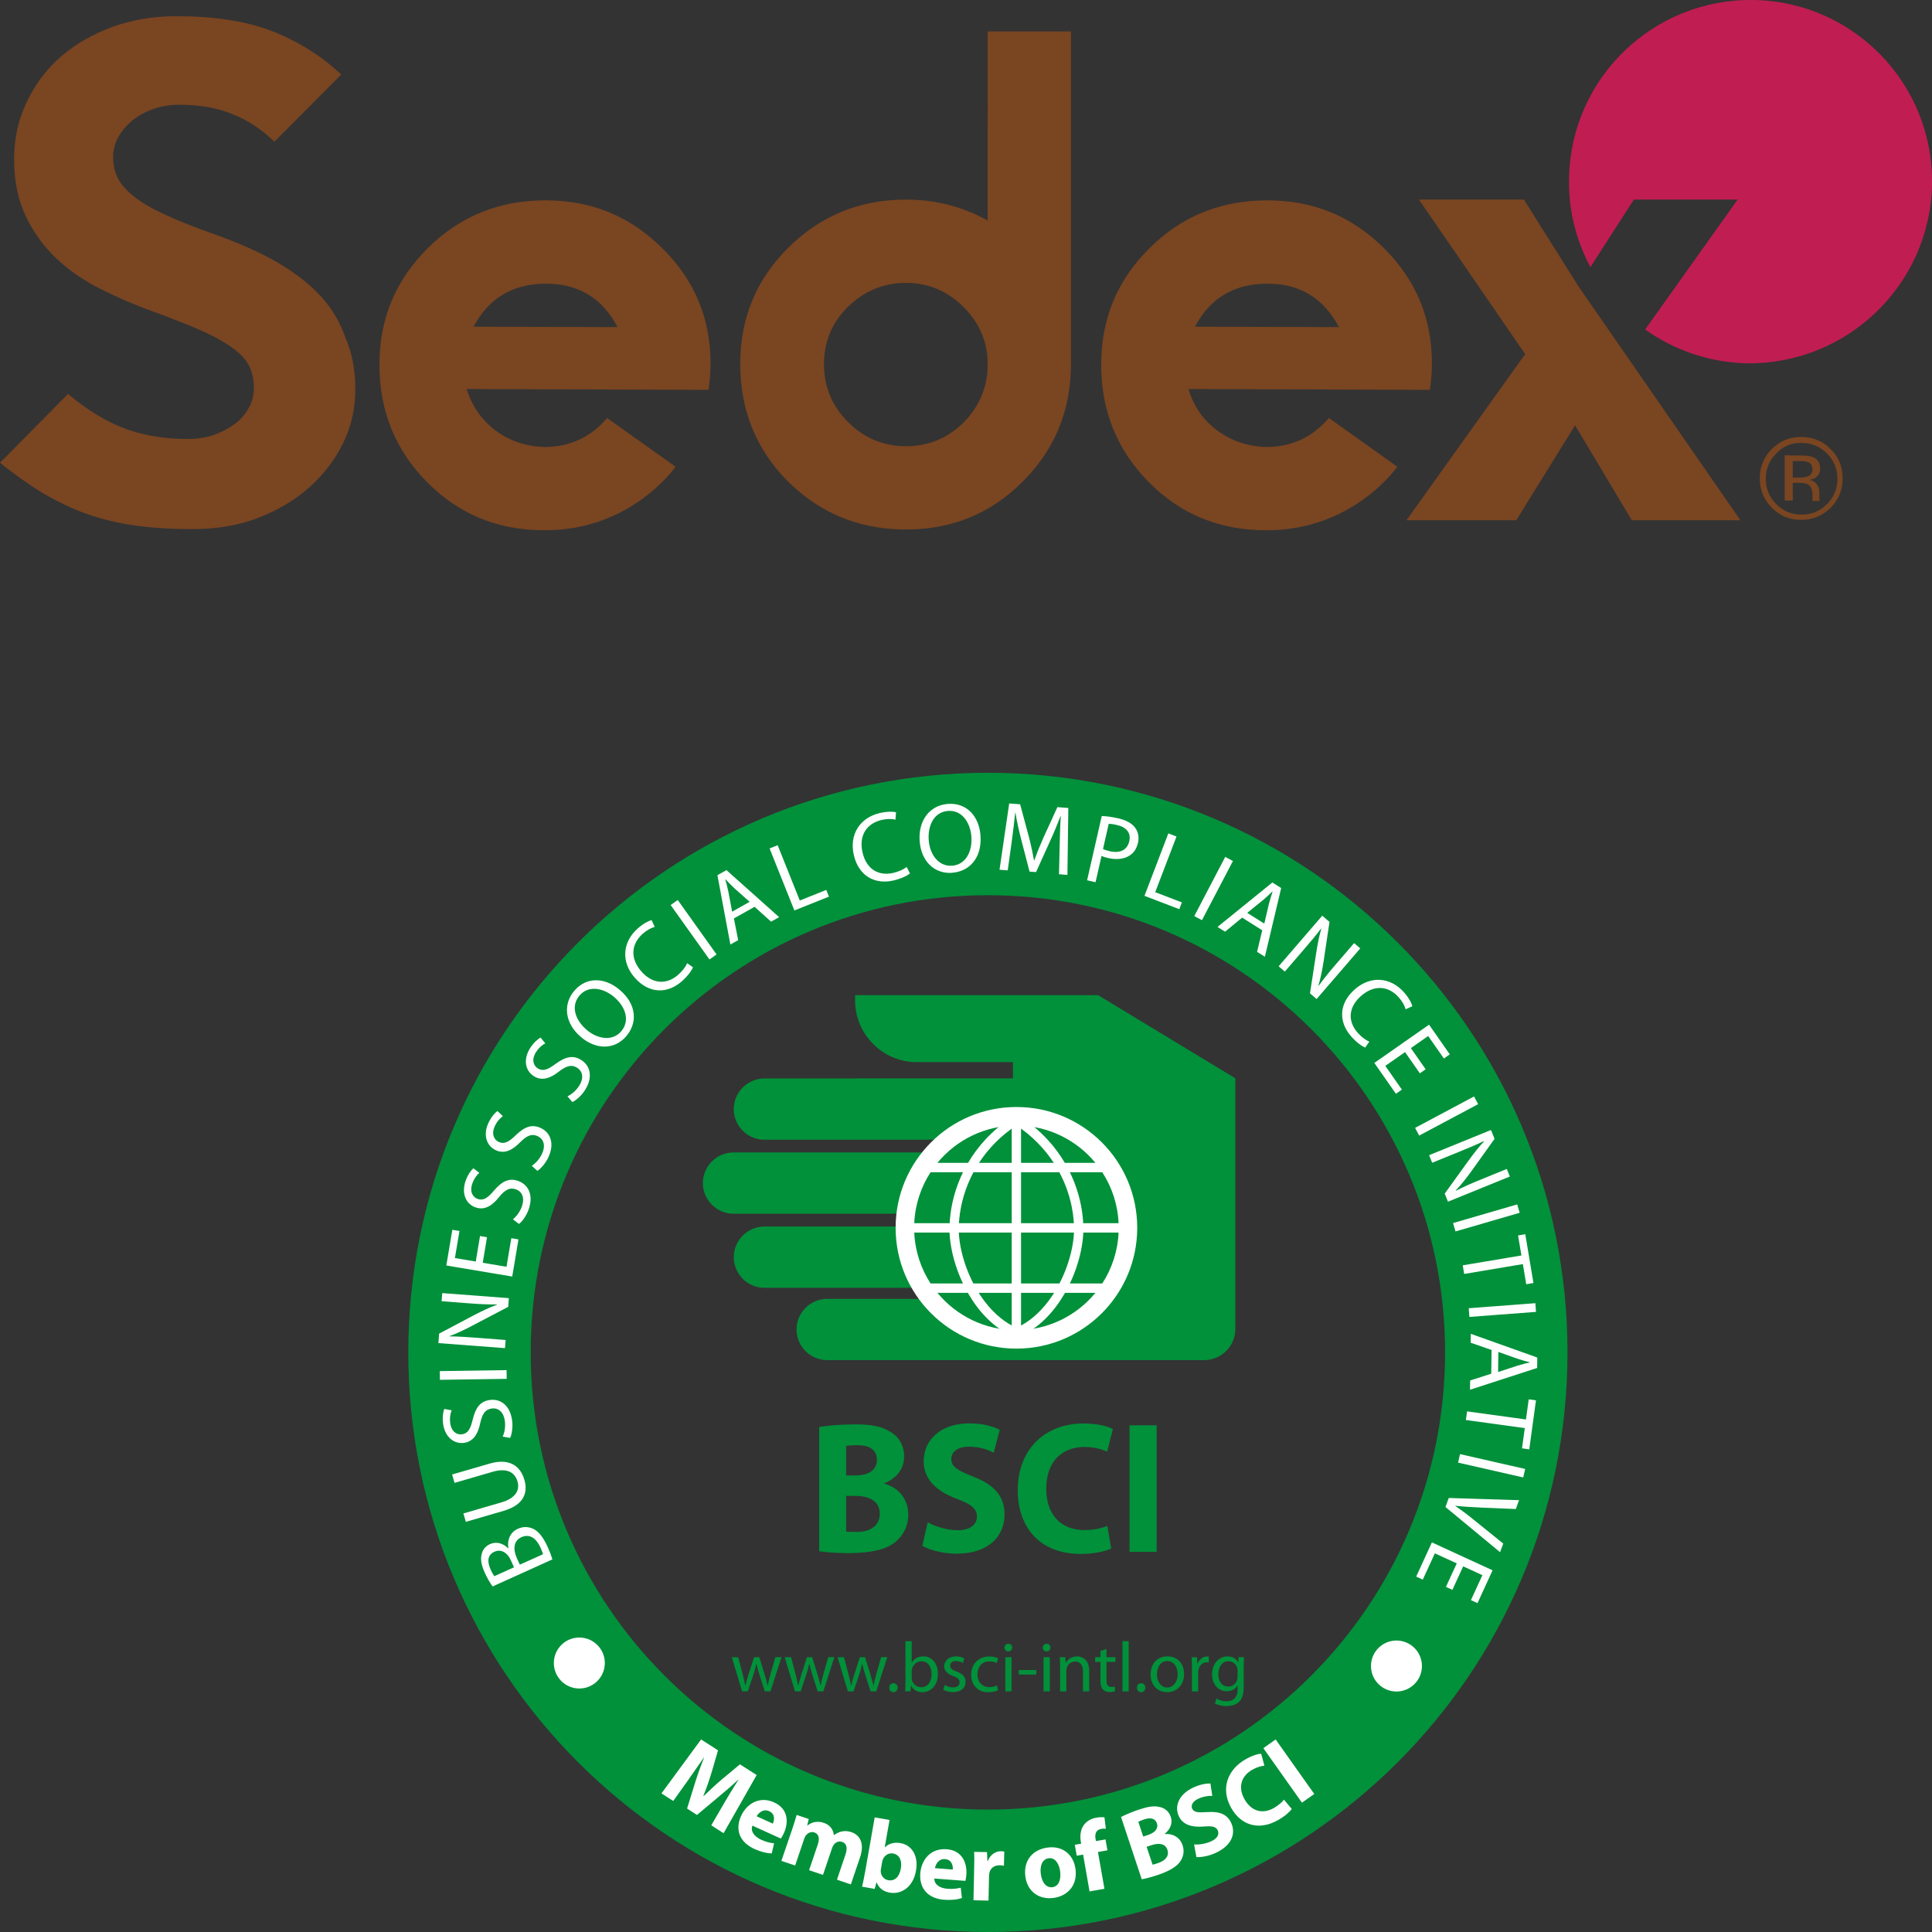
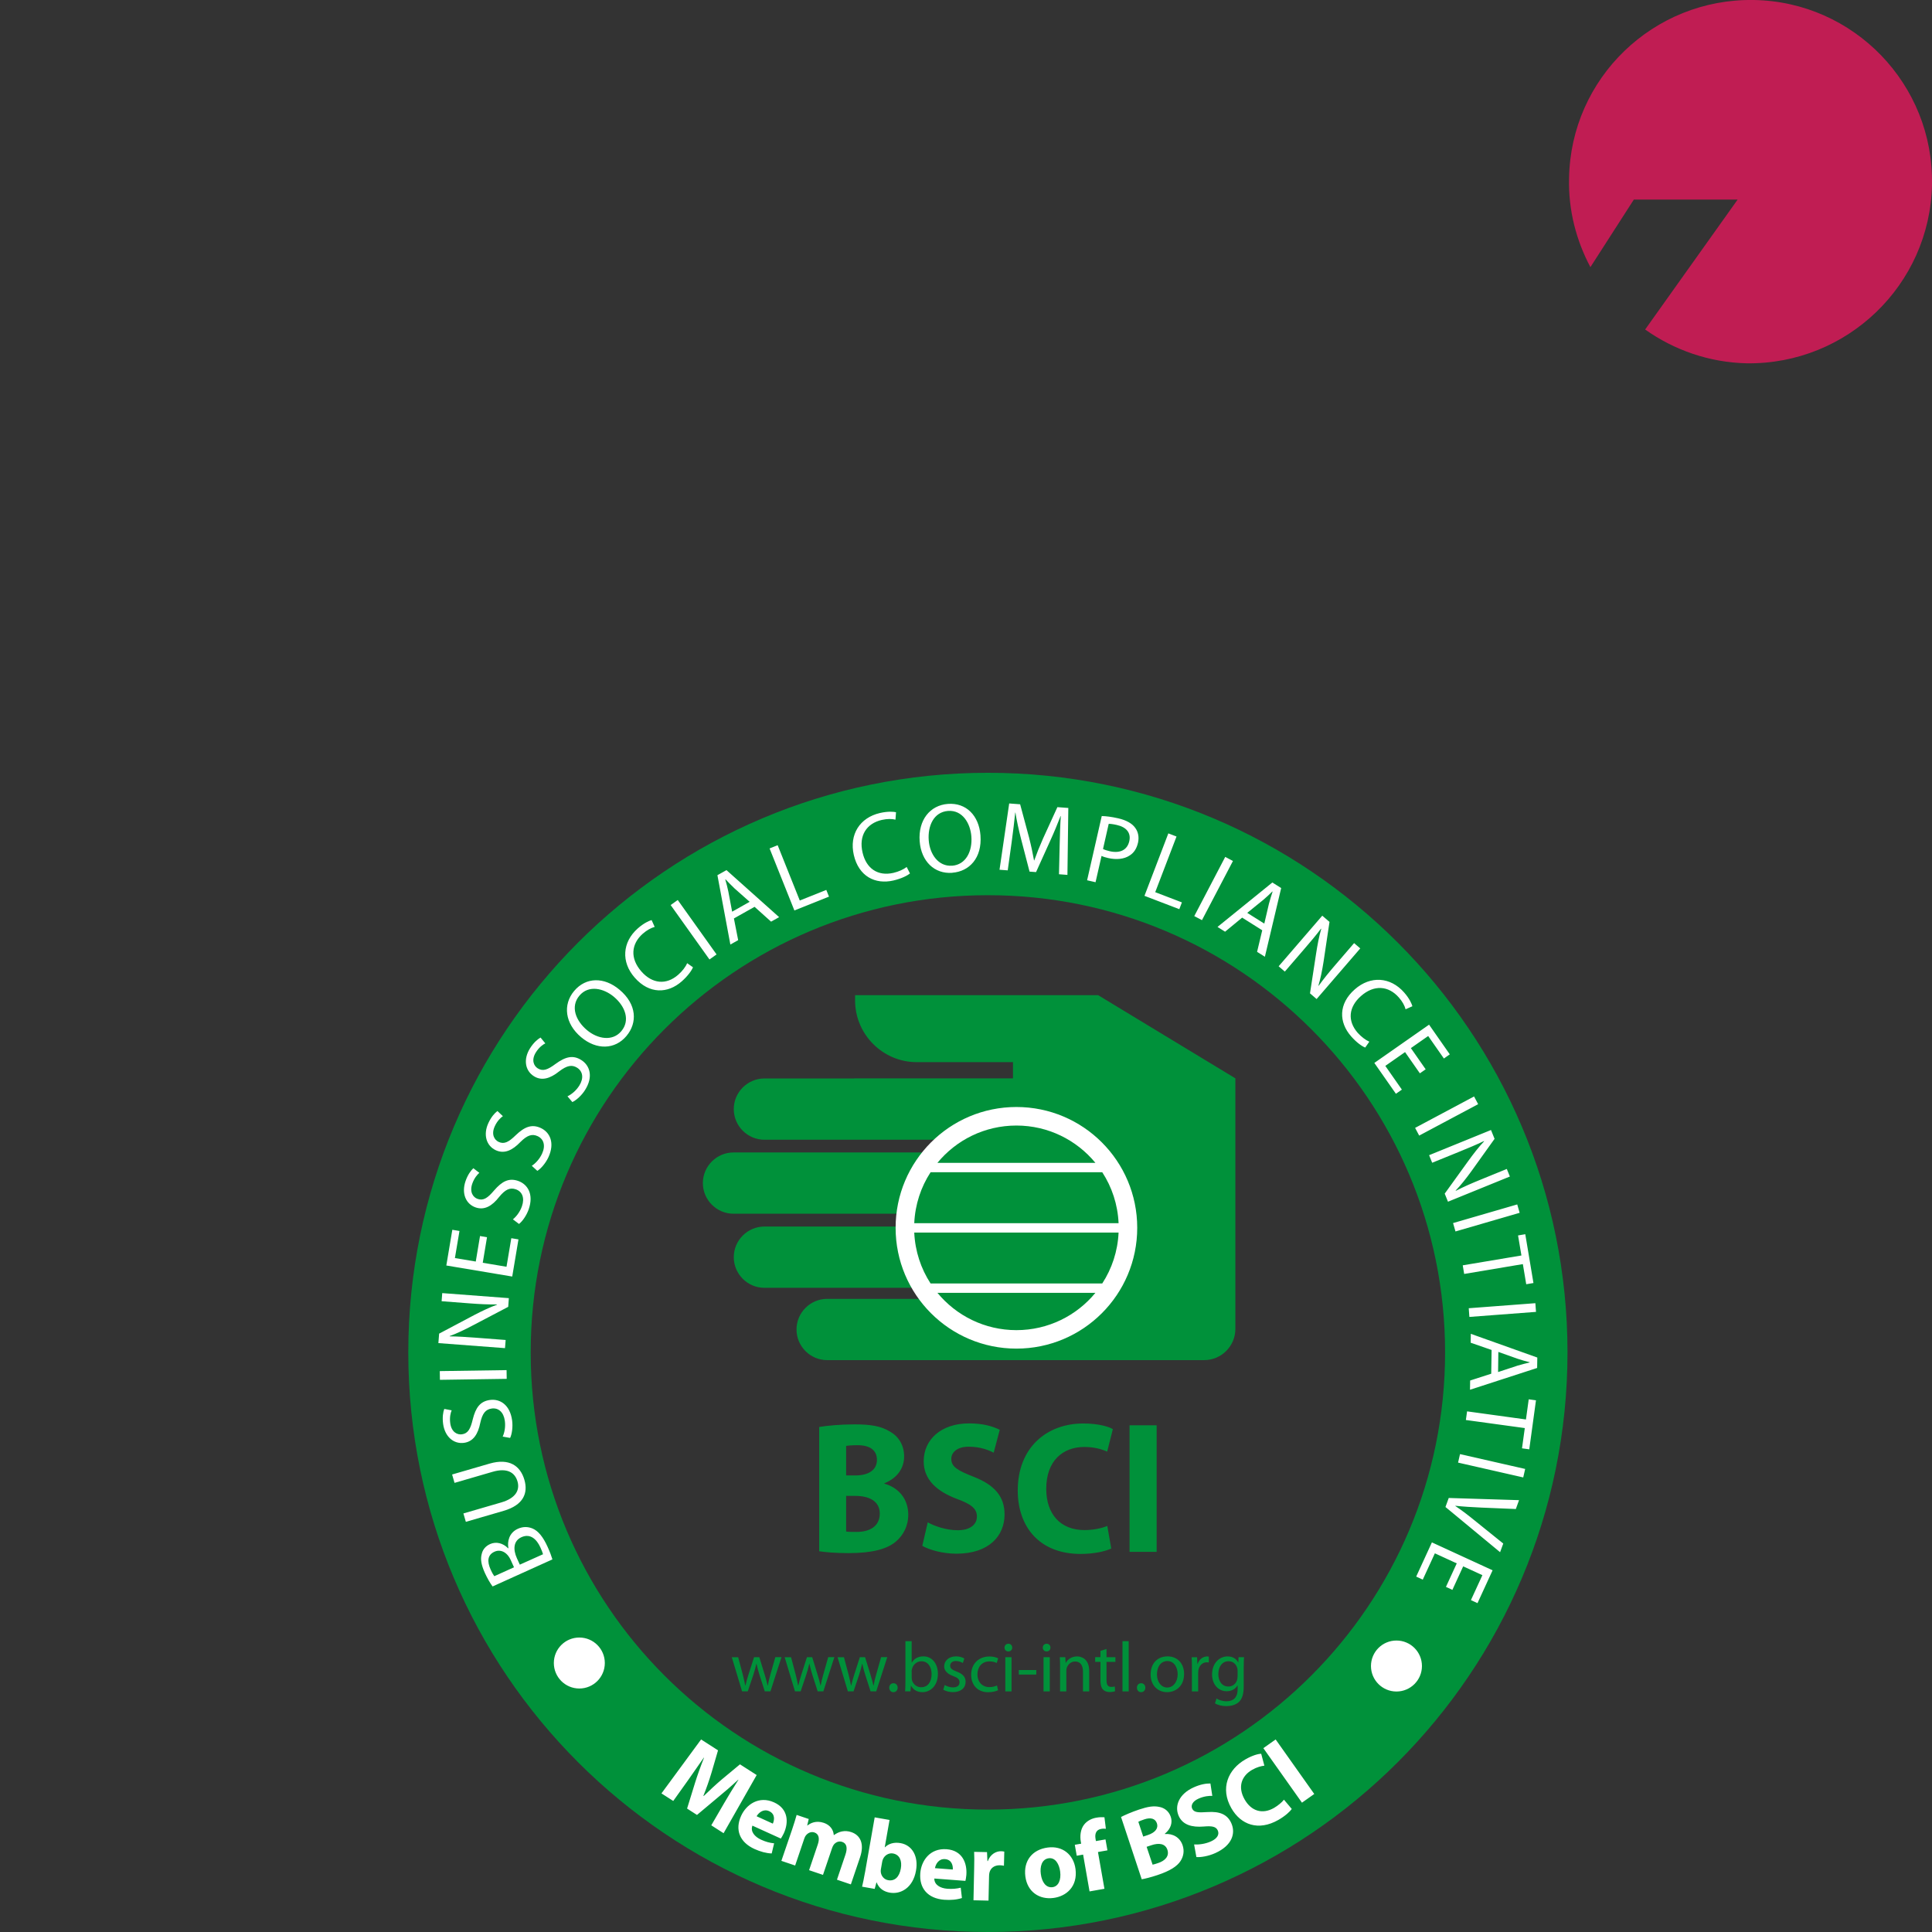
<svg xmlns="http://www.w3.org/2000/svg" viewBox="0 0 566.93 566.93" data-name="图层 2" id="_图层_2">
  <rect x="0" y="0" width="566.93" height="566.93" fill="#333333" stroke="none" />
  <defs>
    <style>
      .cls-1 {
        fill: #fff;
      }

      .cls-1, .cls-2 {
        fill-rule: evenodd;
      }

      .cls-1, .cls-2, .cls-3, .cls-4 {
        stroke-width: 0px;
      }

      .cls-2 {
        fill: #00913a;
      }

      .cls-3 {
        fill: #7a4521;
      }

      .cls-4 {
        fill: #c01d53;
      }
    </style>
  </defs>
  <g data-name="图层 1" id="_图层_1-2">
    <g>
      <g>
        <path d="M289.89,226.77c93.93,0,170.08,76.15,170.08,170.08s-76.15,170.08-170.08,170.08-170.08-76.15-170.08-170.08,76.15-170.08,170.08-170.08h0ZM289.89,262.69c-74.09,0-134.16,60.06-134.16,134.16s60.06,134.16,134.16,134.16,134.16-60.06,134.16-134.16-60.07-134.16-134.16-134.16Z" class="cls-2" />
        <path d="M162.1,457.58c-.24-.82-.69-2.08-1.41-3.67-1.31-2.91-2.76-4.7-4.44-5.39-1.29-.53-2.73-.61-4.27.08-2.65,1.19-3.15,3.82-2.79,5.7l-.08.04c-1.51-1.55-3.54-2.03-5.29-1.25-1.41.64-2.2,1.7-2.47,2.94-.41,1.49-.13,3.15.9,5.47.72,1.59,1.61,3.13,2.3,4.03l17.56-7.94h0ZM145.04,462.51c-.25-.34-.6-.9-1.08-1.97-1.06-2.34-.92-4.29,1.16-5.21,1.72-.78,3.67.07,4.76,2.48l.95,2.1-5.78,2.61h0ZM152.54,459.13l-.87-1.9c-1.13-2.52-1.05-5.08,1.36-6.16,2.6-1.17,4.47.63,5.55,3.02.37.82.63,1.47.77,1.99l-6.82,3.06h0ZM136.71,446.57l11.09-3.23c5.86-1.71,7.2-5.25,6.08-9.1-1.18-4.08-4.42-6.44-10.2-4.76l-11.01,3.2.71,2.46,11.17-3.25c4.13-1.2,6.5.07,7.31,2.84.73,2.52-.52,4.9-4.71,6.13l-11.17,3.25.72,2.46h0ZM149.69,421.95c.55-1.13.84-3.26.59-5.13-.63-4.59-3.55-6.42-6.53-6.01-2.85.4-4.18,2.25-5.03,5.71-.67,2.82-1.4,4.13-3.19,4.37-1.32.18-3.05-.61-3.41-3.26-.24-1.76.13-3.13.42-3.78l-2.17-.41c-.35.9-.6,2.43-.34,4.39.52,3.78,3.11,5.97,6.14,5.56,2.71-.37,4.11-2.56,4.77-5.88.61-2.76,1.54-3.94,3.36-4.19,1.96-.26,3.49,1.05,3.84,3.61.24,1.73-.08,3.42-.63,4.64l2.17.37h0ZM129.09,404.9l19.6-.29-.04-2.56-19.6.29.04,2.56h0ZM148.4,393.21l-8.36-.64c-3.25-.24-5.6-.4-8.08-.43l-.02-.08c2.19-.79,4.53-1.93,6.8-3.13l10.39-5.45.19-2.55-19.55-1.48-.18,2.38,8.21.63c3.02.23,5.39.35,8.03.31l.02.08c-2.07.75-4.21,1.75-6.62,3l-10.37,5.49-.22,2.78,19.55,1.48.19-2.38h0ZM140.86,362.7l-1.25,7.49-6.12-1.02,1.34-7.95-2.1-.35-1.76,10.48,19.34,3.24,1.83-10.9-2.1-.35-1.41,8.38-6.97-1.17,1.25-7.49-2.06-.36h0ZM152.31,359.15c1-.76,2.23-2.53,2.84-4.31,1.51-4.37-.28-7.32-3.11-8.31-2.72-.94-4.74.12-7.07,2.82-1.88,2.22-3.12,3.05-4.82,2.46-1.26-.43-2.44-1.93-1.57-4.46.58-1.67,1.53-2.73,2.08-3.19l-1.76-1.35c-.71.65-1.64,1.89-2.29,3.77-1.24,3.6.07,6.73,2.96,7.73,2.59.89,4.83-.42,6.91-3.09,1.79-2.18,3.15-2.82,4.89-2.22,1.87.65,2.64,2.52,1.79,4.96-.57,1.65-1.63,3.01-2.65,3.85l1.77,1.34h0ZM157.68,343.58l-1.63-1.48c1.11-.73,2.29-1.99,3.02-3.58,1.08-2.35.49-4.29-1.3-5.12-1.66-.77-3.08-.26-5.08,1.73-2.34,2.44-4.7,3.54-7.19,2.4-2.77-1.28-3.78-4.53-2.19-7.98.83-1.79,1.87-2.95,2.65-3.53l1.61,1.51c-.6.4-1.65,1.36-2.38,2.96-1.12,2.43-.08,4.02,1.13,4.59,1.64.76,2.96.05,5.03-1.97,2.58-2.47,4.7-3.31,7.31-2.12,2.72,1.25,4.2,4.37,2.28,8.57-.79,1.72-2.19,3.36-3.26,4.02h0ZM167.95,323.39c1.14-.52,2.75-1.95,3.74-3.55,2.47-3.91,1.4-7.2-1.13-8.79-2.43-1.53-4.65-.96-7.53,1.14-2.32,1.73-3.72,2.26-5.25,1.3-1.13-.71-1.94-2.43-.52-4.7.95-1.51,2.11-2.31,2.76-2.62l-1.4-1.71c-.84.47-2.02,1.47-3.08,3.14-2.03,3.23-1.46,6.57,1.12,8.2,2.31,1.46,4.79.69,7.44-1.43,2.25-1.71,3.72-2.02,5.26-1.05,1.67,1.06,2,3.05.63,5.24-.93,1.48-2.26,2.56-3.47,3.15l1.42,1.67h0ZM183.84,303.99l-.02.02c-3.35,3.99-8.74,4.17-13.29.35-4.77-4.01-5.42-9.56-2.05-13.57,3.47-4.12,8.83-4.13,13.28-.39,5.17,4.31,5.29,9.77,2.08,13.58h0ZM182.32,302.59c-2.56,3.05-6.94,2.34-10.1-.33-3.25-2.73-4.91-6.86-2.2-10.09,2.71-3.23,7.14-2.17,10.13.34,3.41,2.87,4.78,6.97,2.19,10.05v.02h-.01ZM201.63,282.65c-.43,1.05-1.41,2.32-2.59,3.36-3.55,3.13-7.65,2.67-10.82-.93-3.38-3.84-3.03-8.07.41-11.1,1.23-1.07,2.48-1.72,3.48-1.99l-.9-2c-.71.2-2.24.84-4.05,2.44-4.56,4.02-4.95,9.87-.89,14.47,4.25,4.83,9.66,4.71,13.8,1.06,1.79-1.58,2.9-3.18,3.28-4.12l-1.71-1.2h0ZM196.8,265.58l2.08-1.48,11.39,15.97-2.08,1.48-11.39-15.97h0ZM221.42,266.1l4.85,4.35,2.36-1.32-15.45-13.8-2.66,1.49,3.8,20.35,2.29-1.29-1.25-6.37,6.06-3.41h0ZM214.84,267.53l-1.11-5.89c-.25-1.23-.58-2.44-.9-3.56l.07-.05c.81.84,1.64,1.72,2.61,2.64l4.47,3.96-5.14,2.9h0ZM233.11,267.18l-7.28-18.21,2.37-.95,6.49,16.23,7.78-3.11.79,1.97-10.15,4.06h0ZM266.06,254.4c-.88.71-2.34,1.37-3.87,1.73-4.62,1.07-8-1.29-9.08-5.96-1.16-4.98,1.17-8.54,5.65-9.57,1.59-.36,3-.34,4.01-.08l.16-2.18c-.72-.16-2.37-.31-4.72.23-5.92,1.37-9.04,6.33-7.67,12.31,1.44,6.26,6.26,8.74,11.64,7.49,2.32-.54,4.06-1.42,4.84-2.07l-.96-1.89h0ZM279.44,256.1c4.96-.37,8.78-4.29,8.27-10.98-.45-5.8-4.2-9.63-9.57-9.22-5.23.4-8.74,4.74-8.27,10.96.45,5.91,4.35,9.64,9.54,9.26h.04ZM279.37,254.03c-3.97.3-6.53-3.32-6.84-7.44-.33-4.24,1.47-8.31,5.67-8.63,4.2-.31,6.54,3.59,6.84,7.48.34,4.44-1.65,8.3-5.65,8.6h-.02ZM310.74,256.54l2.49.19.26-19.64-3.21-.24-4.2,9.19c-1.06,2.4-1.91,4.53-2.59,6.45h-.06c-.37-2.07-.84-4.3-1.47-6.77l-2.61-9.71-3.21-.24-2.84,19.45,2.41.18,1.16-8.34c.4-2.91.79-6.19,1.04-8.61h.06c.37,2.36.94,4.95,1.66,7.77l2.48,9.55,1.91.14,4.17-9.22c1.19-2.59,2.17-5.03,3.03-7.24h.06c-.18,2.41-.26,5.76-.33,8.46l-.2,8.62h0ZM319.01,258.31l2.47.57,1.76-7.72c.53.26,1.2.46,1.95.63,2.41.54,4.7.33,6.32-.77,1.22-.76,2.03-2,2.43-3.73.37-1.67.04-3.2-.81-4.35-.9-1.28-2.56-2.25-5-2.81-1.99-.45-3.59-.64-4.83-.67l-4.3,18.86h0ZM325.35,241.75c.45-.01,1.29.08,2.37.33,2.72.61,4.24,2.24,3.66,4.76-.59,2.6-2.73,3.62-5.71,2.95-.82-.19-1.49-.4-2-.66l1.67-7.37h0ZM335.85,262.88l10.21,3.91.76-1.99-7.83-3,6.25-16.33-2.4-.92-7,18.31h0ZM359.54,251.44l-9.09,17.38,2.26,1.19,9.09-17.36-2.26-1.2h0ZM370.39,272.98l-5.89-3.71-5.01,4.13-2.22-1.4,16.09-13.04,2.59,1.63-4.78,20.16-2.29-1.44,1.51-6.32h0ZM366,267.88l5,3.14,1.36-5.82c.34-1.3.71-2.44,1.07-3.55l-.07-.05c-.83.82-1.75,1.69-2.7,2.49l-4.66,3.78h0ZM377.02,285.11l5.47-6.35c2.13-2.47,3.65-4.27,5.14-6.24l.08.04c-.66,2.24-1.13,4.79-1.52,7.33l-1.78,11.6,1.94,1.67,12.81-14.86-1.81-1.55-5.37,6.24c-1.97,2.29-3.49,4.14-5.02,6.27l-.08-.04c.63-2.11,1.1-4.43,1.52-7.1l1.73-11.6-2.12-1.82-12.8,14.85,1.81,1.55h0ZM401.81,305.68l-1.2,1.72c-.94-.37-2.54-1.48-4.12-3.28-3.65-4.14-3.77-9.56,1.06-13.8,4.61-4.06,10.45-3.66,14.47.9,1.6,1.81,2.24,3.34,2.44,4.05l-2,.9c-.26-1.01-.9-2.26-1.99-3.48-3.03-3.44-7.26-3.8-11.1-.41-3.6,3.17-4.07,7.26-.94,10.82,1.06,1.16,2.34,2.13,3.37,2.56h0ZM418.36,313.79l-4.35-6.23,5.08-3.55,4.61,6.6,1.73-1.22-6.08-8.71-16.06,11.23,6.33,9.05,1.75-1.22-4.86-6.96,5.79-4.05,4.35,6.23,1.71-1.19h0ZM432.55,321.75l-17.3,9.22,1.2,2.26,17.3-9.22-1.2-2.26h0ZM420.26,341.2l-.9-2.22,18.16-7.39,1.05,2.59-6.83,9.54c-1.59,2.19-3.07,4.05-4.59,5.64l.06.07c2.34-1.2,4.53-2.16,7.33-3.3l7.62-3.11.9,2.22-18.16,7.39-.96-2.37,6.86-9.51c1.51-2.08,3.08-4.14,4.7-5.84l-.06-.07c-2.24,1.07-4.41,1.99-7.43,3.21l-7.75,3.15h0ZM445.22,353.43l-18.83,5.47.71,2.46,18.83-5.47-.71-2.46h0ZM429.23,371.3l.42,2.53,17.22-2.89.99,5.91,2.12-.36-2.4-14.32-2.12.36.99,5.88-17.22,2.89h0ZM450.54,382.41l-19.55,1.48.19,2.55,19.55-1.48-.19-2.55h0ZM437.6,403.1l-6.2,2-.04,2.71,19.7-6.39.05-3.06-19.51-6.96-.04,2.61,6.14,2.13-.11,6.96h0ZM439.68,396.71l5.65,2.01c1.19.4,2.41.73,3.53,1.01v.08c-1.14.28-2.31.54-3.59.94l-5.67,1.87.08-5.91h0ZM430.5,414.15l-.35,2.54,17.29,2.37-.82,5.94,2.13.29,1.97-14.38-2.13-.29-.81,5.91-17.29-2.38h0ZM447.55,431.05l-19.12-4.35-.57,2.49,19.12,4.35.57-2.49h0ZM424.15,442.21l16.04,13.27.93-2.54-7.97-6.42c-2.1-1.72-4.15-3.3-6.1-4.6l.02-.06c2.32.25,4.84.4,7.61.53l10.13.42.94-2.6-20.63-.64-.96,2.64h0ZM426.2,466.54l-1.9-.88,3.17-6.9-6.42-2.95-3.55,7.72-1.93-.89,4.61-10.04,17.81,8.19-4.43,9.64-1.93-.89,3.37-7.32-5.64-2.59-3.17,6.91Z" class="cls-1" />
        <path d="M208.71,535.62l3.62,2.32,9.71-17.07-4.9-3.14-5.26,4.37c-1.75,1.48-3.7,3.3-5.37,4.92l-.1-.06c.88-2.17,1.7-4.54,2.38-6.79l1.91-6.55-4.97-3.19-11.63,15.83,3.46,2.22,4.33-6.07c1.42-2,3.14-4.48,4.65-6.66l.05.04c-.96,2.42-1.94,5.12-2.65,7.42l-2.32,7.5,2.91,1.87,6.14-5.15c1.88-1.53,4.07-3.43,5.96-5.2l.05.04c-1.54,2.4-3.01,4.85-4.2,6.88l-3.77,6.49h0ZM229.13,539.51l-8.34-3.79c-.65,1.72.65,3.26,2.54,4.12,1.37.63,2.58.95,3.83,1.07l-.71,2.97c-1.58-.05-3.31-.52-5.06-1.31-4.39-2-5.76-5.68-3.91-9.73,1.49-3.29,5.18-5.98,9.68-3.94,4.19,1.9,4.3,5.88,2.84,9.08-.33.7-.69,1.26-.87,1.53h0ZM222.02,532.96c.59-1.01,1.99-2.26,3.68-1.49,1.85.84,1.53,2.67,1.08,3.66l-4.77-2.17h0ZM229.25,546.04l4.08,1.38,2.66-7.85c.12-.36.28-.73.53-1.02.47-.58,1.38-1.19,2.46-.83,1.35.46,1.57,1.82,1,3.5l-2.56,7.57,4.08,1.38,2.67-7.87c.12-.36.31-.76.51-1.02.58-.7,1.46-1.13,2.46-.79,1.35.46,1.6,1.81.94,3.76l-2.48,7.33,4.08,1.38,2.69-7.93c1.37-4.05.04-6.53-2.55-7.41-.99-.34-1.9-.37-2.78-.2-.79.16-1.55.52-2.32,1.06l-.06-.02c-.11-1.6-1.14-2.96-2.91-3.56-2.29-.77-3.93.08-4.8.77l-.08-.02.45-1.88-3.55-1.2c-.36,1.23-.77,2.66-1.35,4.33l-3.13,9.15h0ZM253.83,549.47l2.84-16.18,4.36.76-1.41,8.02h.06c1.05-1.05,2.64-1.57,4.59-1.22,3.35.59,5.3,3.79,4.52,8.09-.89,5.05-4.5,7.01-7.72,6.44-1.64-.29-3.13-1.17-3.82-3h-.06s-.52,1.9-.52,1.9l-3.7-.65c.23-.92.58-2.6.85-4.17h0ZM258.86,546.39l-.36,2.06c-.05.29-.07.55-.05.78.08,1.19.93,2.29,2.19,2.5,1.87.33,3.26-.9,3.7-3.43.39-2.18-.29-4.07-2.32-4.42-1.18-.2-2.42.49-2.93,1.7-.11.26-.18.52-.23.81h0ZM283.29,551.93c.08-.31.22-.98.28-1.73.26-3.52-1.2-7.21-5.78-7.56-4.94-.37-7.47,3.43-7.74,7.03-.34,4.44,2.2,7.43,7.02,7.8,1.91.14,3.71-.01,5.2-.51l-.35-3.03c-1.22.31-2.46.42-3.96.31-2.06-.16-3.82-1.17-3.79-3l9.13.69h0ZM274.36,548.2c.2-1.16,1.08-2.81,2.95-2.66,2.03.16,2.36,1.99,2.28,3.06l-5.23-.4h0ZM285.65,557.62l4.42.1.16-7.21c.01-.35.05-.7.11-.99.33-1.36,1.44-2.2,3.07-2.17.49.01.84.07,1.19.14l.1-4.15c-.31-.06-.52-.1-.93-.11-1.4-.04-3.13.81-3.9,2.88h-.12l-.12-2.62-3.78-.08c.06,1.23.06,2.59.01,4.68l-.2,9.54h0ZM307.47,542.14c-4.56.59-7.18,3.9-6.59,8.48.59,4.56,4.12,6.86,8.25,6.32,3.78-.49,7.14-3.34,6.47-8.5-.57-4.26-3.83-6.86-8.13-6.3h0ZM307.74,545.29c1.99-.26,3.07,1.77,3.35,3.85.34,2.56-.52,4.41-2.24,4.64-1.88.24-3.12-1.44-3.43-3.87-.29-2.08.24-4.35,2.32-4.62h0ZM324.08,554.25l-4.36.77-1.89-10.8-1.87.33-.57-3.21,1.87-.33-.1-.54c-.3-1.69-.11-3.65.93-5.01.94-1.23,2.36-1.87,3.65-2.08.95-.17,1.71-.16,2.35-.12l.42,3.38c-.4-.05-.87-.06-1.44.05-1.43.25-1.84,1.47-1.6,2.85l.12.71,2.81-.49.57,3.21-2.78.49,1.9,10.79h0ZM335.02,551.46c.99-.17,2.58-.55,4.65-1.24,3.7-1.23,5.76-2.59,6.75-4.12.84-1.32,1.18-2.9.61-4.61-.79-2.37-2.9-3.48-5.21-3.32l-.02-.06c1.83-1.49,2.3-3.34,1.76-4.96-.57-1.71-1.9-2.67-3.43-2.94-1.65-.34-3.3-.07-5.86.78-2.13.71-4.27,1.64-5.31,2.19l6.07,18.28h0ZM334.03,534.59c.31-.17.82-.4,1.76-.71,1.9-.64,3.23-.24,3.7,1.17.46,1.38-.4,2.67-2.64,3.42l-1.38.46-1.43-4.33h0ZM336.48,541.93l1.43-.48c2.1-.7,4.03-.51,4.65,1.34.65,1.96-.78,3.26-2.69,3.9-.72.24-1.22.41-1.65.48l-1.75-5.24h0ZM351.07,544.93l-.67-3.68c1.31.07,3.26-.13,4.98-.92,1.85-.84,2.49-2.05,1.96-3.21-.51-1.11-1.64-1.36-4.12-1.14-3.44.28-6.15-.47-7.32-3.07-1.37-3.05.16-6.51,4.33-8.4,2.05-.93,3.68-1.18,4.96-1.16l.55,3.64c-.84-.04-2.37.05-4.09.83-1.75.79-2.23,2-1.82,2.9.52,1.14,1.72,1.2,4.46,1.02,3.68-.26,5.89.72,7.02,3.24,1.35,3,.23,6.57-4.68,8.79-2.03.92-4.3,1.28-5.56,1.17h0ZM376.76,528.11c-.59.77-1.73,1.72-2.91,2.41-3.41,1.95-6.66.95-8.61-2.46-2.17-3.79-.84-6.98,2.19-8.72,1.38-.79,2.65-1.11,3.59-1.22l-.93-3.49c-.9.01-2.62.49-4.62,1.64-5.15,2.95-7.47,8.51-4.14,14.33,2.77,4.85,7.91,6.8,13.8,3.44,2.05-1.17,3.43-2.49,3.93-3.21l-2.29-2.72h0ZM370.72,512.98l3.61-2.55,11.33,16-3.61,2.55-11.33-16Z" class="cls-1" />
        <path d="M214.73,486.28l3.03,10.04h1.66l1.61-4.77c.35-1.08.66-2.13.92-3.34h.04c.25,1.18.54,2.18.89,3.32l1.54,4.79h1.66l3.24-10.04h-1.81l-1.43,5.05c-.34,1.18-.6,2.24-.77,3.26h-.06c-.23-1.01-.52-2.1-.89-3.28l-1.55-5.02h-1.54l-1.64,5.11c-.34,1.1-.66,2.18-.89,3.19h-.06c-.18-1.04-.46-2.1-.72-3.21l-1.35-5.08h-1.88v-.02ZM230.25,486.28l3.03,10.04h1.66l1.61-4.77c.35-1.08.66-2.13.92-3.34h.04c.25,1.18.54,2.18.89,3.32l1.54,4.79h1.66l3.24-10.04h-1.81l-1.43,5.05c-.34,1.18-.6,2.24-.77,3.26h-.06c-.23-1.01-.52-2.1-.89-3.28l-1.55-5.02h-1.54l-1.64,5.11c-.34,1.1-.66,2.18-.89,3.19h-.06c-.18-1.04-.46-2.1-.72-3.21l-1.35-5.08h-1.88v-.02ZM245.77,486.28l3.03,10.04h1.66l1.61-4.77c.35-1.08.66-2.13.92-3.34h.04c.25,1.18.54,2.18.89,3.32l1.54,4.79h1.66l3.24-10.04h-1.81l-1.43,5.05c-.34,1.18-.6,2.24-.77,3.26h-.06c-.23-1.01-.52-2.1-.89-3.28l-1.55-5.02h-1.54l-1.64,5.11c-.34,1.1-.66,2.18-.89,3.19h-.06c-.18-1.04-.46-2.1-.72-3.21l-1.35-5.08h-1.88v-.02ZM262.17,496.55c.75,0,1.24-.57,1.24-1.31s-.49-1.31-1.23-1.31-1.24.57-1.24,1.31.49,1.31,1.2,1.31h.02ZM265.68,493.73c0,.89-.02,1.91-.08,2.59h1.58l.11-1.66h.04c.77,1.32,1.91,1.89,3.36,1.89,2.24,0,4.53-1.78,4.53-5.39,0-3.03-1.75-5.11-4.24-5.11-1.61,0-2.78.71-3.42,1.83h-.04v-6.29h-1.83v12.14h0ZM267.51,490.49c0-.29.04-.54.11-.77.35-1.37,1.52-2.24,2.76-2.24,1.95,0,2.99,1.72,2.99,3.76,0,2.3-1.12,3.87-3.05,3.87-1.31,0-2.38-.87-2.73-2.14-.04-.2-.06-.43-.06-.66v-1.81h-.01ZM276.8,495.83c.71.41,1.72.71,2.82.71,2.35,0,3.73-1.24,3.73-3.03,0-1.49-.92-2.36-2.64-3.01-1.31-.52-1.89-.89-1.89-1.72,0-.75.58-1.37,1.66-1.37.94,0,1.66.35,2.06.58l.43-1.31c-.54-.35-1.43-.63-2.44-.63-2.13,0-3.47,1.32-3.47,2.95,0,1.18.85,2.18,2.67,2.84,1.32.49,1.84.95,1.84,1.83s-.63,1.49-1.93,1.49c-.92,0-1.87-.37-2.43-.71l-.42,1.38h0ZM292.55,494.59c-.52.23-1.2.48-2.24.48-1.99,0-3.49-1.43-3.49-3.76,0-2.07,1.24-3.79,3.55-3.79,1,0,1.69.25,2.12.48l.41-1.38c-.49-.26-1.46-.54-2.53-.54-3.28,0-5.39,2.26-5.39,5.36s1.97,5.13,5,5.13c1.35,0,2.41-.35,2.89-.58l-.31-1.4h0ZM296.83,496.33v-10.04h-1.83v10.04h1.83ZM295.89,484.6c.71,0,1.14-.52,1.14-1.12,0-.64-.46-1.14-1.12-1.14s-1.14.49-1.14,1.14c0,.6.43,1.12,1.1,1.12h.02ZM298.96,490.06v1.32h5.13v-1.32h-5.13ZM308.05,496.33v-10.04h-1.83v10.04h1.83ZM307.11,484.6c.71,0,1.14-.52,1.14-1.12,0-.64-.46-1.14-1.12-1.14s-1.14.49-1.14,1.14c0,.6.43,1.12,1.1,1.12h.02ZM311.08,496.33h1.83v-6.06c0-.29.04-.63.12-.85.34-1.01,1.26-1.87,2.44-1.87,1.72,0,2.32,1.37,2.32,2.99v5.79h1.83v-6c0-3.44-2.16-4.27-3.55-4.27-1.66,0-2.82.94-3.32,1.87h-.04l-.11-1.64h-1.61c.06.83.08,1.66.08,2.72v7.32h0ZM322.92,484.44v1.84h-1.55v1.38h1.55v5.45c0,1.18.2,2.07.71,2.64.43.48,1.12.77,1.97.77.71,0,1.26-.12,1.61-.25l-.08-1.38c-.26.08-.57.12-1.06.12-1.01,0-1.37-.71-1.37-1.95v-5.39h2.61v-1.38h-2.61v-2.41l-1.78.57h0ZM329.38,496.33h1.83v-14.74h-1.83v14.74h0ZM334.85,496.55c.75,0,1.24-.57,1.24-1.31s-.49-1.31-1.23-1.31-1.24.57-1.24,1.31.49,1.31,1.2,1.31h.02ZM342.48,496.55c2.38,0,4.98-1.61,4.98-5.36,0-3.05-1.95-5.14-4.84-5.14s-4.98,1.97-4.98,5.33c0,3.18,2.12,5.17,4.82,5.17h.02ZM342.51,495.19c-1.77,0-3.01-1.66-3.01-3.87,0-1.91.94-3.9,3.07-3.9s3.01,2.14,3.01,3.84c0,2.29-1.31,3.93-3.05,3.93h-.02ZM349.76,496.33h1.83v-5.37c0-.29.02-.58.06-.85.25-1.35,1.17-2.32,2.44-2.32.25,0,.43.02.63.04v-1.72c-.17-.02-.31-.04-.49-.04-1.23,0-2.35.85-2.81,2.2h-.06l-.08-1.97h-1.6c.06.94.08,1.95.08,3.13v6.91h0ZM364.97,489.02c0-1.2.02-2.03.08-2.73h-1.61l-.06,1.52h-.04c-.46-.85-1.38-1.75-3.13-1.75-2.32,0-4.54,1.91-4.54,5.31,0,2.81,1.78,4.91,4.27,4.91,1.55,0,2.66-.75,3.19-1.69h.04v1.1c0,2.55-1.37,3.53-3.24,3.53-1.24,0-2.29-.37-2.95-.81l-.46,1.41c.81.54,2.13.83,3.34.83,1.26,0,2.67-.31,3.67-1.2.95-.89,1.43-2.29,1.43-4.61v-5.82h0ZM363.14,492.03c0,.34-.04.69-.14.98-.37,1.18-1.38,1.89-2.53,1.89-1.95,0-2.96-1.66-2.96-3.61,0-2.35,1.24-3.82,2.99-3.82,1.35,0,2.22.87,2.55,1.95.08.25.11.52.11.81v1.81h-.01Z" class="cls-2" />
        <path d="M240.39,455.2c1.78.28,4.71.55,8.62.55,7.01,0,11.29-1.22,13.85-3.36,2.19-1.88,3.66-4.52,3.66-7.93,0-4.73-2.97-7.98-7.01-9.09v-.11c3.97-1.6,5.8-4.62,5.8-7.87,0-3.42-1.72-5.95-4.18-7.32-2.61-1.6-5.59-2.1-10.45-2.1-4.02,0-8.2.39-10.3.77v36.46h0ZM248.28,424.3c.63-.11,1.63-.22,3.4-.22,3.6,0,5.65,1.49,5.65,4.3s-2.19,4.58-6.43,4.58h-2.61v-8.66h0ZM248.28,438.96h2.72c3.97,0,7.16,1.48,7.16,5.18,0,3.91-3.19,5.39-6.79,5.39-1.36,0-2.3,0-3.08-.11v-10.46h-.01ZM270.64,453.61c1.99,1.16,5.96,2.31,9.98,2.31,9.67,0,14.16-5.29,14.16-11.51,0-5.24-2.88-8.65-9.09-11.07-4.6-1.82-6.54-2.87-6.54-5.24,0-1.88,1.67-3.58,5.12-3.58s5.96,1.05,7.32,1.76l1.78-6.72c-2.1-1.05-4.96-1.88-8.99-1.88-8.26,0-13.33,4.79-13.33,11.13,0,5.39,3.87,8.81,9.72,11.02,4.24,1.54,5.9,2.87,5.9,5.18s-1.94,4.02-5.59,4.02c-3.4,0-6.74-1.16-8.84-2.31l-1.6,6.89h0ZM324.93,447.77c-1.63.71-4.24,1.22-6.69,1.22-7.06,0-11.23-4.68-11.23-12.11,0-8.26,4.91-12.28,11.19-12.28,2.88,0,5.12.66,6.69,1.37l1.67-6.61c-1.41-.83-4.55-1.65-8.68-1.65-10.66,0-19.23,7-19.23,19.66,0,10.57,6.27,18.62,18.45,18.62,4.24,0,7.57-.88,8.99-1.6l-1.16-6.61h0ZM331.46,418.25v37.12h7.95v-37.12h-7.95Z" class="cls-2" />
        <g>
          <path d="M250.66,316.44h46.59v-4.76h-28.24c-9.95,0-18.09-8.14-18.09-18.09v-1.57h71.31l40.28,24.41v73.53c0,5.05-4.12,9.16-9.16,9.16h-110.63c-4.95,0-8.99-4.05-8.99-8.99h0c0-4.95,4.05-8.99,8.99-8.99h28.28v-3.24h-46.69c-4.95,0-8.99-4.05-8.99-8.99h0c0-4.95,4.05-8.99,8.99-8.99h41.38v-3.76h-50.45c-4.95,0-8.99-4.05-8.99-8.99h0c0-4.95,4.05-8.99,8.99-8.99h56.87l5.84-3.73h-53.64c-4.95,0-8.99-4.05-8.99-8.99h0c0-4.95,4.05-8.99,8.99-8.99h26.36Z" class="cls-2" />
          <path d="M298.26,324.84c19.58,0,35.45,15.87,35.45,35.45s-15.87,35.45-35.45,35.45-35.45-15.87-35.45-35.45c0-19.57,15.87-35.45,35.45-35.45h0ZM321.44,379.37h-46.36c5.5,6.68,13.85,10.95,23.18,10.95s17.68-4.26,23.18-10.95h0ZM273.07,376.62h50.38c2.82-4.33,4.54-9.45,4.79-14.94h-59.96c.25,5.49,1.97,10.61,4.79,14.94h0ZM268.28,358.93h59.96c-.25-5.5-1.97-10.61-4.79-14.94h-50.38c-2.82,4.32-4.54,9.44-4.79,14.94h0ZM275.08,341.23h46.36c-5.5-6.68-13.85-10.95-23.18-10.95-9.33,0-17.68,4.26-23.18,10.95Z" class="cls-1" />
-           <path d="M296.89,331.17c-4.77,3.48-8.21,7.54-10.61,11.69-3.5,6.06-4.84,12.32-4.94,17.29-.1,5.25,1.73,12.27,5.31,18.33,2.55,4.33,6,8.15,10.23,10.46v-57.77h0ZM299.63,327.83c5.96,3.96,10.14,8.74,12.98,13.65,3.77,6.5,5.19,13.25,5.3,18.63.11,5.71-1.85,13.27-5.68,19.77-3.03,5.15-7.26,9.66-12.59,12.13v1.67h-2.75v-1.67c-5.32-2.47-9.56-6.98-12.59-12.13-3.84-6.5-5.8-14.06-5.68-19.77.11-5.38,1.53-12.13,5.3-18.63,2.84-4.91,7.03-9.69,12.98-13.65v-1.82h2.75v1.82h0ZM299.63,388.95c4.24-2.3,7.68-6.13,10.23-10.46,3.58-6.07,5.42-13.08,5.31-18.33-.1-4.98-1.42-11.23-4.94-17.29-2.41-4.15-5.84-8.21-10.61-11.69v57.77Z" class="cls-1" />
        </g>
        <path d="M170,480.52c4.13,0,7.48,3.35,7.48,7.48s-3.35,7.48-7.48,7.48-7.48-3.35-7.48-7.48,3.35-7.48,7.48-7.48h0ZM409.78,481.4c4.13,0,7.48,3.35,7.48,7.48s-3.35,7.48-7.48,7.48-7.48-3.35-7.48-7.48c.01-4.14,3.35-7.48,7.48-7.48Z" class="cls-1" />
      </g>
      <g>
        <path d="M566.92,54.2C567.51,24.8,544.01.48,514.62,0s-53.72,22.9-54.19,52.3c-.24,9.44,2.13,18.3,6.26,26.09l12.75-19.83h30.46l-27.15,38.13c8.5,6.02,18.77,9.68,29.87,9.92,29.4.35,53.72-23.02,54.31-52.42" class="cls-4" />
-         <path d="M208.49,107.2c0,2.36-.24,4.84-.59,7.2l-70.95-.24c1.53,5.08,4.49,9.21,8.62,12.28,4.25,3.07,8.97,4.6,14.29,4.72,7.32,0,13.46-2.83,18.3-8.5l20.07,14.29s-12.87,18.77-38.49,18.65c-13.69,0-25.15-4.72-34.47-14.17s-13.93-20.9-13.93-34.47,4.84-24.91,14.29-34.24,20.9-13.93,34.47-13.93,24.91,4.72,34.36,14.17c9.44,9.33,14.17,20.78,14.05,34.24M181.22,95.99c-4.49-8.5-11.45-12.75-21.01-12.75s-16.76,4.13-21.25,12.63l42.27.12h0ZM420.17,107.2c0,2.36-.24,4.84-.59,7.2l-70.84-.24c1.53,5.08,4.37,9.21,8.62,12.28s8.97,4.6,14.29,4.72c7.32,0,13.46-2.83,18.3-8.5l20.07,14.29s-12.87,18.77-38.49,18.65c-13.69,0-25.15-4.72-34.47-14.17s-13.93-20.9-13.93-34.47,4.84-24.91,14.29-34.24,20.9-13.93,34.47-13.93,24.91,4.72,34.36,14.17,14.05,20.78,13.93,34.24M392.9,95.99c-4.49-8.5-11.45-12.75-21.01-12.75s-16.76,4.13-21.25,12.63l42.27.12h0ZM314.27,106.85c0,13.46-4.72,25.03-14.05,34.36-9.33,9.44-20.78,14.17-34.36,14.17s-25.15-4.72-34.59-14.05c-9.33-9.33-14.05-20.9-14.05-34.47s4.72-24.91,14.17-34.24c9.44-9.33,20.9-14.05,34.47-14.05,8.62,0,16.53,2.01,23.97,6.14V9.22h24.44v97.63h0ZM289.83,106.85c0-6.49-2.36-12.04-7.08-16.76s-10.39-7.08-16.88-7.08-12.28,2.36-17,6.97-7.08,10.27-7.08,16.88,2.36,12.28,7.08,17,10.39,7.08,17,7.08,12.28-2.36,17-7.08c4.6-4.72,6.97-10.39,6.97-17M104.25,114.52c0,5.43-1.18,10.63-3.54,15.47s-5.67,9.21-9.92,12.99-9.21,6.73-14.99,8.97-12.16,3.31-19.24,3.31c-6.26,0-11.92-.35-17-1.06s-9.8-1.89-14.17-3.42-8.62-3.66-12.75-6.02c-4.01-2.48-8.26-5.43-12.63-8.97l19.95-20.19c5.78,4.84,11.45,8.26,17,10.27s11.57,2.95,18.18,2.95c2.6,0,5.19-.35,7.56-1.18s4.37-1.89,6.14-3.19,3.19-2.95,4.13-4.72c1.06-1.77,1.53-3.78,1.53-6.02s-.47-4.37-1.3-6.14-2.36-3.54-4.6-5.19c-2.13-1.65-5.19-3.42-9.09-5.19s-8.85-3.66-14.88-5.9c-5.31-1.89-10.39-4.13-15.35-6.61-4.84-2.48-9.21-5.43-12.87-8.97s-6.61-7.56-8.85-12.28-3.42-10.27-3.42-16.65,1.3-11.81,3.78-17,5.9-9.68,10.15-13.34,9.33-6.49,15.11-8.62c5.67-2.01,11.92-3.07,18.54-3.07,11.1,0,20.42,1.42,28.1,4.37,7.56,2.95,14.4,7.2,20.31,12.75l-19.6,19.72c-3.66-3.54-7.67-6.26-12.16-8.03-4.49-1.89-9.68-2.83-15.82-2.83-2.83,0-5.31.47-7.67,1.3s-4.37,2.01-6.02,3.31c-1.65,1.42-3.07,2.95-4.13,4.84-1.06,1.89-1.53,3.9-1.53,5.9,0,2.36.47,4.37,1.42,6.26.94,1.89,2.6,3.66,4.84,5.43s5.31,3.54,9.21,5.31c3.78,1.77,8.5,3.66,14.29,5.67,7.2,2.6,13.46,5.31,18.65,8.38s9.44,6.38,12.63,9.92c3.31,3.66,5.67,7.67,7.2,12.28,2.01,4.49,2.83,9.56,2.83,15.23M537.17,149c-2.36,2.36-5.19,3.54-8.62,3.54s-6.26-1.18-8.62-3.54c-2.36-2.36-3.54-5.31-3.54-8.62s1.18-6.26,3.54-8.62,5.19-3.54,8.62-3.54,6.26,1.18,8.62,3.54,3.54,5.19,3.54,8.62-1.18,6.26-3.54,8.62M521.23,133.06c-2.01,2.01-3.07,4.49-3.07,7.44s1.06,5.43,3.07,7.44,4.49,3.07,7.44,3.07,5.43-1.06,7.44-3.07,3.07-4.6,3.07-7.44-1.06-5.43-3.07-7.44-4.49-3.07-7.44-3.07c-2.95-.12-5.43.94-7.44,3.07M528.31,133.65c1.65,0,2.83.12,3.66.47,1.42.59,2.13,1.65,2.13,3.42,0,1.18-.47,2.01-1.3,2.6-.47.35-1.06.47-1.89.71,1.06.12,1.77.59,2.24,1.3s.71,1.42.71,2.13v1.89c0,.35,0,.59.12.71l.12.12h-2.24v-1.77c0-1.53-.47-2.6-1.3-3.07-.47-.24-1.42-.47-2.6-.47h-1.89v5.19h-2.36v-13.34c0,.12,4.6.12,4.6.12ZM530.91,135.77c-.59-.35-1.53-.47-2.83-.47h-2.01v4.84h2.13c.94,0,1.77-.12,2.24-.35.94-.35,1.42-1.06,1.42-2.13-.12-.94-.35-1.53-.94-1.89" class="cls-3" />
-         <path d="M510.72,152.66h-31.88l-16.65-27.86-17.24,27.86h-32.23l34.83-48.76-31.17-45.33h30.81l15.94,25.38,47.58,68.71h0Z" class="cls-3" />
      </g>
    </g>
  </g>
</svg>